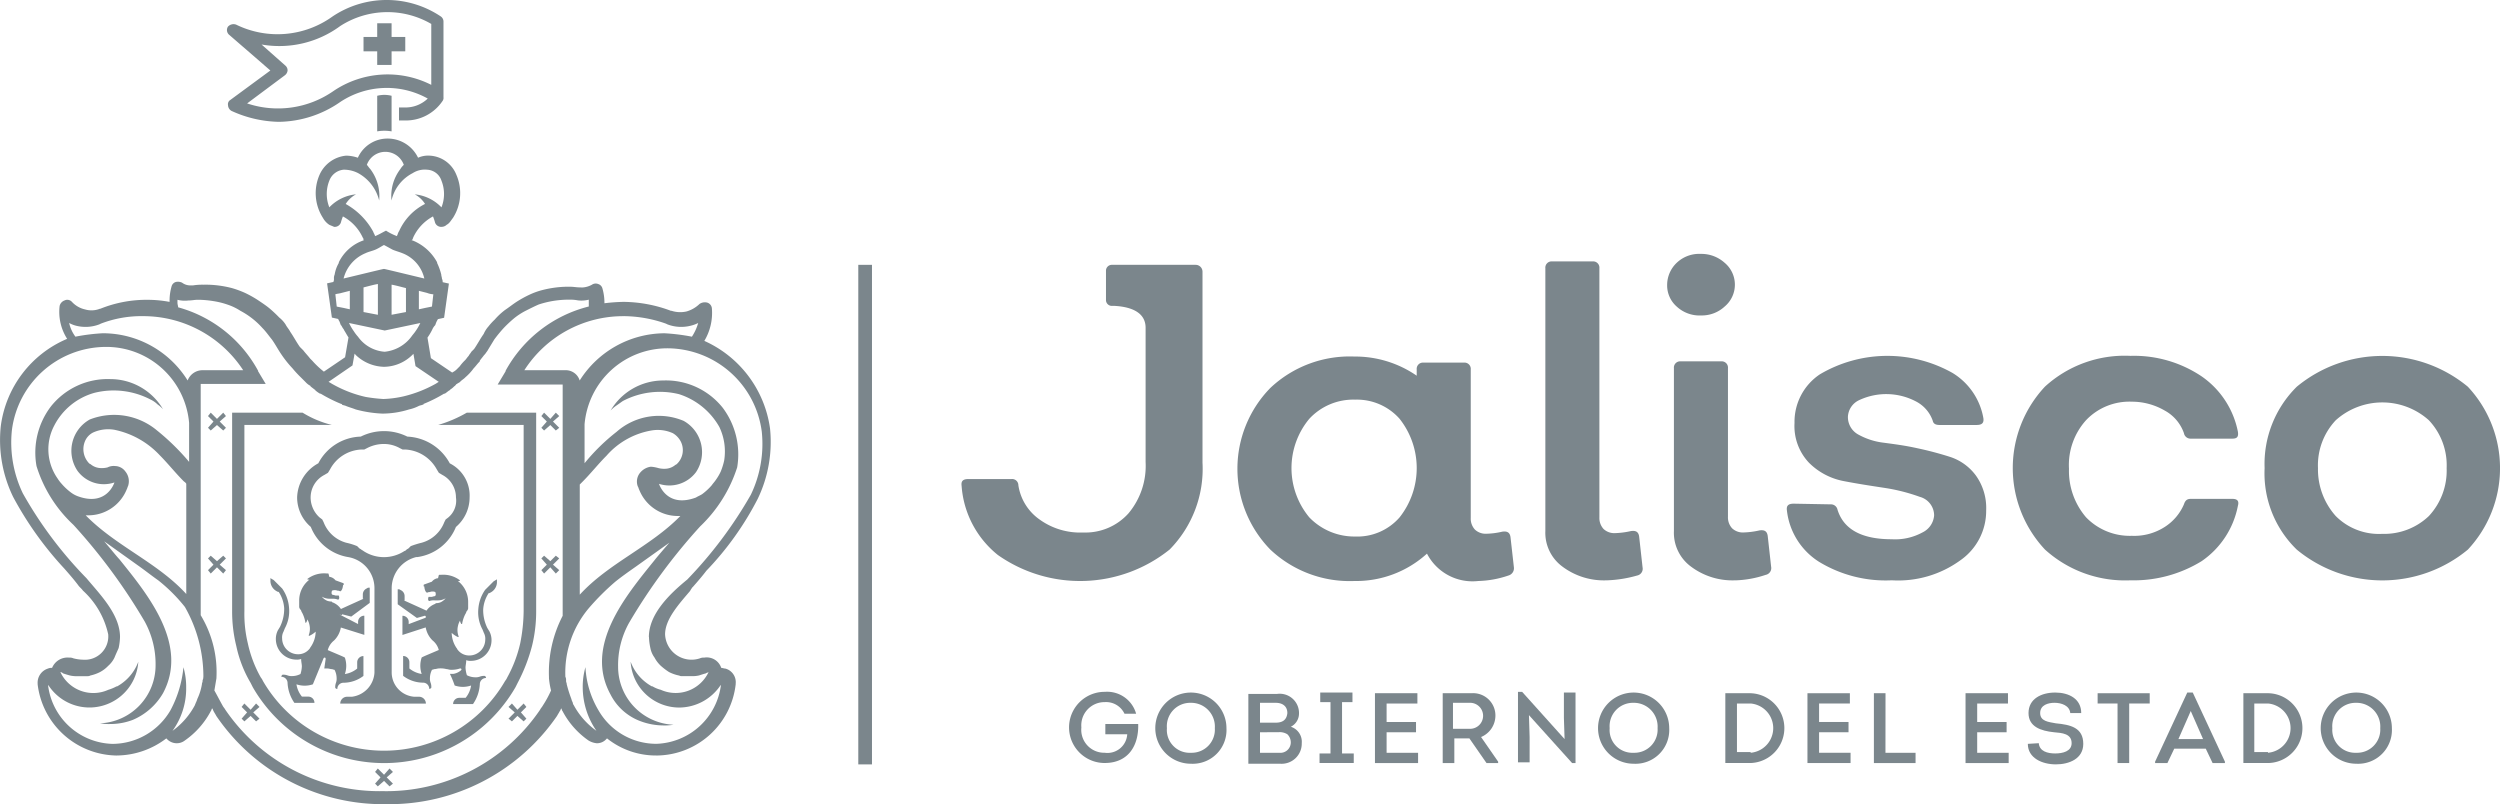
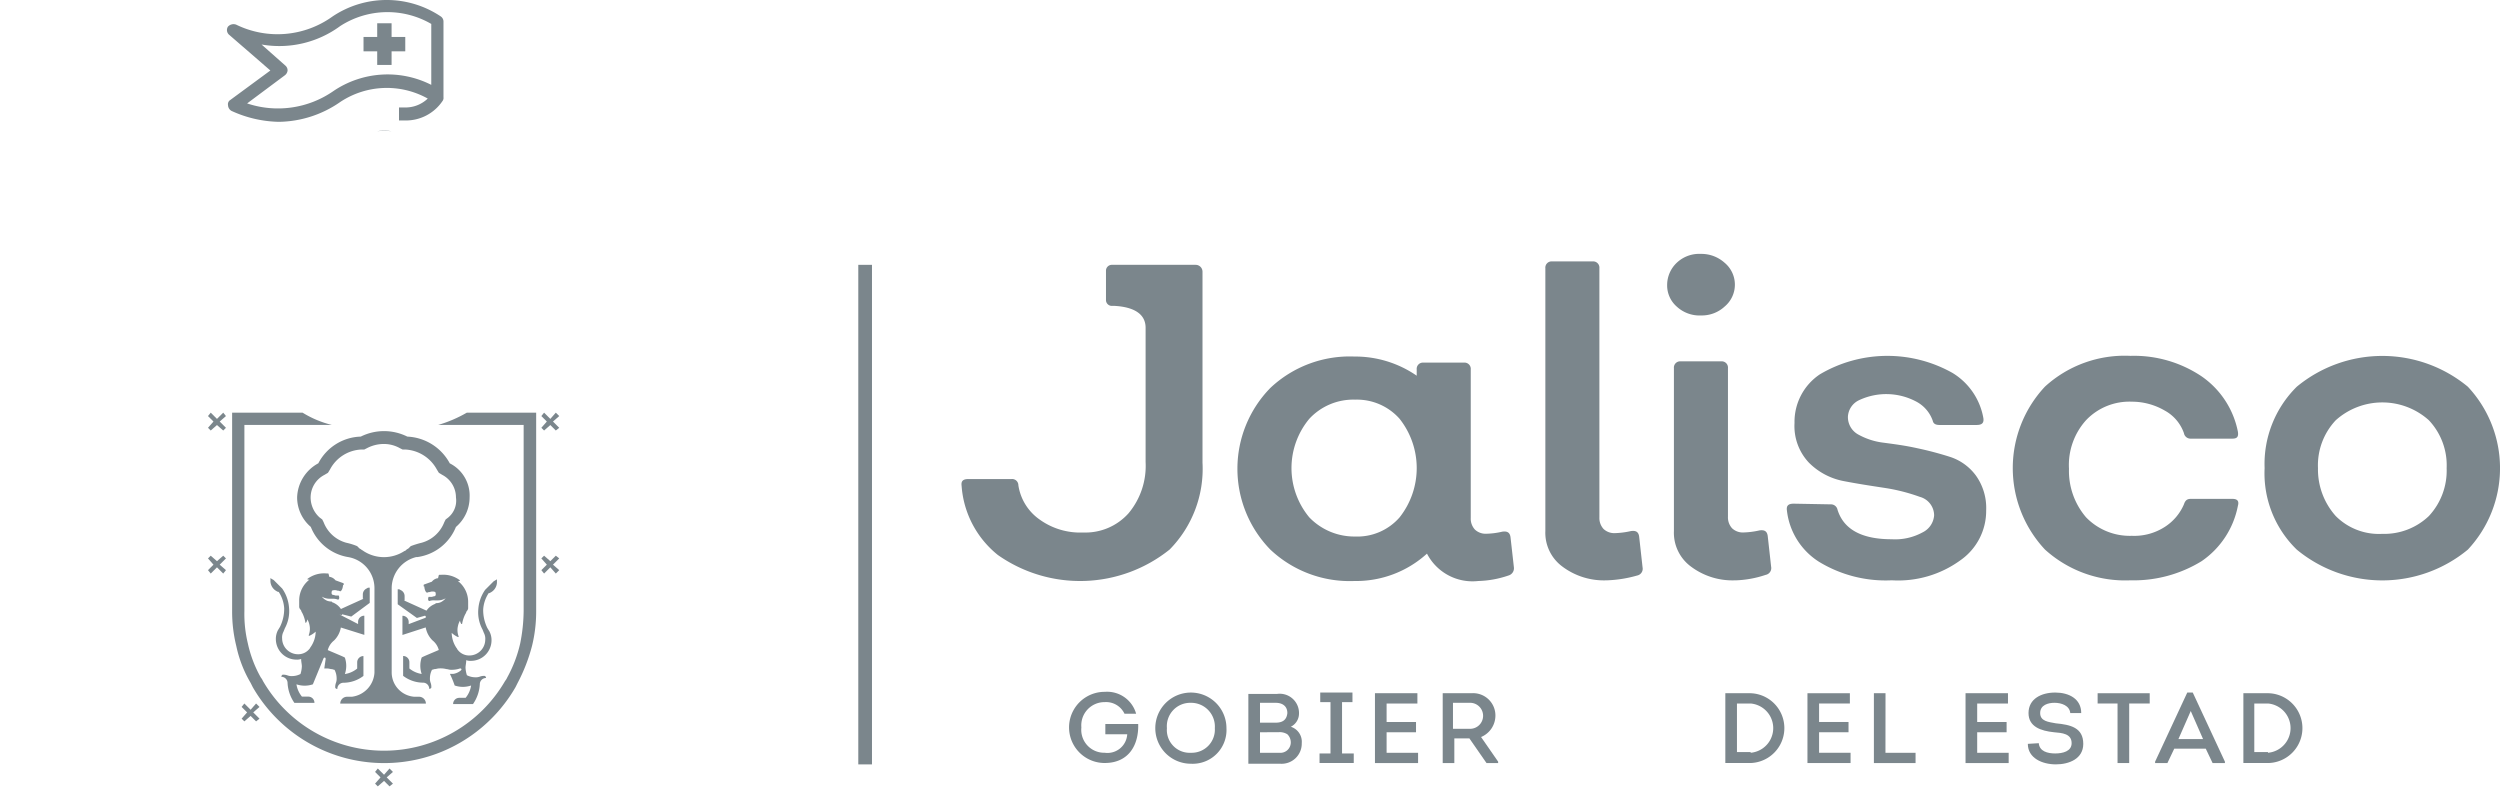
<svg xmlns="http://www.w3.org/2000/svg" width="120" height="38.596" viewBox="0 0 120 38.596">
  <defs>
    <style>.a{fill:none;}.b{clip-path:url(#a);}.c{fill:#7b868c;}</style>
    <clipPath id="a">
      <rect class="a" width="120" height="38.596" />
    </clipPath>
  </defs>
  <g class="b">
    <path class="c" d="M194.091,62.217a.36.36,0,0,1-.263.394,4.818,4.818,0,0,1-1.445.263,2.459,2.459,0,0,1-2.464-1.314,5.059,5.059,0,0,1-3.482,1.314,5.553,5.553,0,0,1-4.04-1.511,5.552,5.552,0,0,1,0-7.752,5.553,5.553,0,0,1,4.04-1.511,5.194,5.194,0,0,1,2.989.92v-.3a.3.3,0,0,1,.328-.328h1.938a.3.3,0,0,1,.328.328v7.128a.774.774,0,0,0,.2.558.747.747,0,0,0,.526.2,3.681,3.681,0,0,0,.788-.1c.23-.033.362.033.394.263Zm-7.621-1.478a2.692,2.692,0,0,0,2.135-.92,3.816,3.816,0,0,0,0-4.73,2.739,2.739,0,0,0-2.135-.92,2.879,2.879,0,0,0-2.2.92,3.7,3.7,0,0,0,0,4.73,3,3,0,0,0,2.2.92" transform="translate(-121.424 -34.986)" />
    <path class="c" d="M228.776,53.507a3.315,3.315,0,0,1-2.135-.657,2.015,2.015,0,0,1-.821-1.708V38.528a.3.3,0,0,1,.328-.328h1.938a.3.3,0,0,1,.328.328V50.485a.774.774,0,0,0,.2.558.748.748,0,0,0,.526.2,3.94,3.94,0,0,0,.788-.1c.23-.033.362.033.394.263l.164,1.478a.332.332,0,0,1-.263.394,5.986,5.986,0,0,1-1.445.23" transform="translate(-151.643 -25.652)" />
    <path class="c" d="M245.229,40.056a1.614,1.614,0,0,1-1.15-.427,1.352,1.352,0,0,1-.46-1.051,1.473,1.473,0,0,1,.46-1.051,1.562,1.562,0,0,1,1.15-.427,1.668,1.668,0,0,1,1.15.427,1.368,1.368,0,0,1,0,2.1,1.613,1.613,0,0,1-1.15.427M246.9,52.768a3.314,3.314,0,0,1-2.135-.657,2.015,2.015,0,0,1-.821-1.708V42.586a.3.3,0,0,1,.328-.328h1.938a.3.3,0,0,1,.328.328v7.128a.772.772,0,0,0,.2.558.744.744,0,0,0,.526.2,3.97,3.97,0,0,0,.788-.1c.23-.033.361.033.394.263l.164,1.478a.332.332,0,0,1-.263.394,5,5,0,0,1-1.445.263" transform="translate(-163.596 -24.913)" />
    <path class="c" d="M266.133,62.774a6.15,6.15,0,0,1-3.482-.887,3.352,3.352,0,0,1-1.544-2.464c-.033-.23.065-.328.328-.328l1.774.033a.32.32,0,0,1,.328.263c.3.953,1.183,1.412,2.6,1.412a2.742,2.742,0,0,0,1.478-.328.988.988,0,0,0,.558-.821.926.926,0,0,0-.69-.887,8.837,8.837,0,0,0-1.675-.427c-.657-.1-1.314-.2-1.971-.328a3.2,3.2,0,0,1-1.676-.887,2.559,2.559,0,0,1-.689-1.905,2.742,2.742,0,0,1,1.215-2.332,6.372,6.372,0,0,1,6.372-.066,3.177,3.177,0,0,1,1.478,2.168c.033.23-.065.328-.328.328h-1.773c-.2,0-.3-.066-.328-.2a1.653,1.653,0,0,0-.788-.92,3.064,3.064,0,0,0-2.759-.066.927.927,0,0,0-.526.788.952.952,0,0,0,.493.854,3.3,3.3,0,0,0,1.215.394c.493.066,1.018.132,1.61.263a16.2,16.2,0,0,1,1.61.427,2.5,2.5,0,0,1,1.215.887,2.672,2.672,0,0,1,.493,1.675,2.888,2.888,0,0,1-1.248,2.4,5.077,5.077,0,0,1-3.285.953" transform="translate(-175.335 -34.919)" />
    <path class="c" d="M299.771,62.774a5.725,5.725,0,0,1-4.106-1.478,5.721,5.721,0,0,1,0-7.818A5.672,5.672,0,0,1,299.771,52a5.82,5.82,0,0,1,3.416.985,4.22,4.22,0,0,1,1.741,2.661c.033.23-.033.328-.263.328h-2a.32.32,0,0,1-.328-.263,1.975,1.975,0,0,0-.92-1.084,3.139,3.139,0,0,0-1.577-.427,2.871,2.871,0,0,0-2.2.887,3.214,3.214,0,0,0-.821,2.332,3.417,3.417,0,0,0,.821,2.332,2.92,2.92,0,0,0,2.2.887,2.7,2.7,0,0,0,1.577-.427,2.409,2.409,0,0,0,.92-1.084c.065-.2.164-.262.328-.262h2c.23,0,.328.1.263.328a4.175,4.175,0,0,1-1.741,2.661,6.227,6.227,0,0,1-3.416.92" transform="translate(-197.508 -34.919)" />
    <path class="c" d="M340.677,61.3a6.442,6.442,0,0,1-8.212,0,5.1,5.1,0,0,1-1.544-3.909,5.219,5.219,0,0,1,1.544-3.909,6.442,6.442,0,0,1,8.212,0,5.721,5.721,0,0,1,0,7.818m-6.34-1.61a2.922,2.922,0,0,0,2.234.854,3.1,3.1,0,0,0,2.234-.854,3.2,3.2,0,0,0,.854-2.3,3.151,3.151,0,0,0-.854-2.3,3.348,3.348,0,0,0-4.468,0,3.153,3.153,0,0,0-.854,2.3,3.353,3.353,0,0,0,.854,2.3" transform="translate(-222.22 -34.919)" />
    <path class="c" d="M151.742,38.7a.329.329,0,0,1,.328.328v9.165a5.521,5.521,0,0,1-1.577,4.172,6.866,6.866,0,0,1-8.245.263,4.673,4.673,0,0,1-1.741-3.318c-.033-.23.066-.328.328-.328h2.069a.3.3,0,0,1,.328.3,2.451,2.451,0,0,0,1.018,1.642,3.331,3.331,0,0,0,2.1.624,2.774,2.774,0,0,0,2.168-.92,3.547,3.547,0,0,0,.821-2.464V41.722c0-.854-.92-1.018-1.478-1.051H147.7a.283.283,0,0,1-.263-.263V38.963a.283.283,0,0,1,.263-.263Z" transform="translate(-94.35 -25.988)" />
    <path class="c" d="M157.928,101.1a1.444,1.444,0,0,1,1.511,1.051h-.558a.976.976,0,0,0-.953-.558,1.114,1.114,0,0,0-1.117,1.215,1.1,1.1,0,0,0,1.117,1.215.951.951,0,0,0,1.084-.887h-1.051v-.493h1.577c.033,1.018-.46,1.872-1.61,1.872a1.708,1.708,0,1,1,0-3.416" transform="translate(-104.905 -67.891)" />
    <path class="c" d="M170.528,104.616a1.708,1.708,0,1,1,1.708-1.708,1.621,1.621,0,0,1-1.708,1.708m0-.526a1.112,1.112,0,0,0,1.15-1.183,1.14,1.14,0,0,0-1.15-1.215,1.122,1.122,0,0,0-1.15,1.215,1.094,1.094,0,0,0,1.15,1.183" transform="translate(-113.366 -67.957)" />
    <path class="c" d="M184.457,102.976a.754.754,0,0,1,.526.789.967.967,0,0,1-1.051.985H182.42V101.4h1.38a.926.926,0,0,1,1.051.953.709.709,0,0,1-.394.624m-1.478-1.15v.953h.755c.328,0,.525-.132.558-.46,0-.328-.23-.493-.558-.493Zm0,1.413v.985h.92a.5.5,0,0,0,.558-.493.544.544,0,0,0-.164-.394.684.684,0,0,0-.427-.1Z" transform="translate(-122.499 -68.092)" />
    <path class="c" d="M194.462,104.123v.46H192.82v-.46h.526V101.66h-.493v-.46H194.4v.46H193.9v2.464Z" transform="translate(-129.482 -67.958)" />
    <path class="c" d="M202.957,101.793h-1.478v.887h1.412v.493h-1.412v.985h1.511v.493H200.92V101.3h2.037Z" transform="translate(-134.922 -68.025)" />
    <path class="c" d="M213.481,104.585v.066h-.559l-.821-1.183h-.723v1.183h-.558V101.3h1.38a1.07,1.07,0,0,1,1.15,1.084,1.116,1.116,0,0,1-.689,1.018Zm-1.347-1.577a.624.624,0,0,0,0-1.249h-.821v1.249Z" transform="translate(-141.57 -68.025)" />
-     <path class="c" d="M222.345,102.217l.033,1.051v1.215h-.559V101.1h.2l2.037,2.267-.033-1.019v-1.215h.558v3.384h-.164Z" transform="translate(-148.956 -67.891)" />
-     <path class="c" d="M235.228,104.616a1.708,1.708,0,1,1,1.708-1.708,1.621,1.621,0,0,1-1.708,1.708m0-.526a1.112,1.112,0,0,0,1.15-1.183,1.14,1.14,0,0,0-1.15-1.215,1.122,1.122,0,0,0-1.15,1.215,1.094,1.094,0,0,0,1.15,1.183" transform="translate(-156.814 -67.957)" />
    <path class="c" d="M253.336,101.3a1.676,1.676,0,0,1,0,3.35h-1.215V101.3Zm0,2.858a1.187,1.187,0,0,0,0-2.365h-.657v2.332h.657Z" transform="translate(-169.305 -68.025)" />
    <path class="c" d="M266.157,101.793h-1.478v.887h1.413v.493h-1.413v.985h1.511v.493h-2.069V101.3h2.036Z" transform="translate(-177.363 -68.025)" />
    <path class="c" d="M274.378,104.158h1.445v.493h-2V101.3h.558Z" transform="translate(-183.876 -68.025)" />
    <path class="c" d="M289.257,101.793h-1.478v.887h1.412v.493h-1.412v.985h1.511v.493H287.22V101.3h2.037Z" transform="translate(-192.874 -68.025)" />
    <path class="c" d="M296.845,103.631c.033.394.427.493.788.493s.789-.1.789-.493c0-.46-.46-.493-.854-.526-.624-.066-1.215-.263-1.215-.92,0-.69.624-.985,1.281-.985s1.249.3,1.249.985h-.526c-.033-.361-.427-.493-.755-.493-.3,0-.69.1-.69.493s.394.427.755.493c.69.066,1.314.2,1.314.985,0,.723-.69.985-1.314.985-.657,0-1.347-.3-1.347-.985Z" transform="translate(-198.984 -67.958)" />
    <path class="c" d="M306.52,101.793V101.3h2.5v.493h-.985v2.858h-.559v-2.858Z" transform="translate(-205.834 -68.025)" />
    <path class="c" d="M315.84,103.893l-.328.69h-.591v-.066l1.544-3.318h.263l1.544,3.318v.066h-.592l-.328-.69Zm.2-.46h1.183l-.591-1.347Z" transform="translate(-211.476 -67.957)" />
    <path class="c" d="M329.035,101.3a1.676,1.676,0,0,1,0,3.35h-1.216V101.3ZM329,104.158a1.187,1.187,0,0,0,0-2.365h-.657v2.332H329Z" transform="translate(-220.137 -68.025)" />
-     <path class="c" d="M340.829,104.616a1.708,1.708,0,1,1,1.708-1.708,1.621,1.621,0,0,1-1.708,1.708m0-.526a1.112,1.112,0,0,0,1.15-1.183,1.14,1.14,0,0,0-1.15-1.215,1.122,1.122,0,0,0-1.15,1.215,1.1,1.1,0,0,0,1.15,1.183" transform="translate(-227.727 -67.957)" />
    <rect class="c" width="0.657" height="23.979" transform="translate(41.198 12.712)" />
-     <path class="c" d="M55.12,13.91v1.708a1.989,1.989,0,0,1,.69,0V13.91a1.386,1.386,0,0,0-.69,0" transform="translate(-37.014 -9.312)" />
+     <path class="c" d="M55.12,13.91v1.708a1.989,1.989,0,0,1,.69,0a1.386,1.386,0,0,0-.69,0" transform="translate(-37.014 -9.312)" />
    <path class="c" d="M33.232,5.059a.335.335,0,0,0,.164.263,5.7,5.7,0,0,0,2.267.526,5.266,5.266,0,0,0,2.956-.953,4.038,4.038,0,0,1,4.2-.164,1.541,1.541,0,0,1-1.117.427h-.263v.624h.263a2.118,2.118,0,0,0,1.839-.953.246.246,0,0,0,.033-.164V1.051a.3.3,0,0,0-.131-.263,4.665,4.665,0,0,0-5.19,0,4.519,4.519,0,0,1-4.632.394.36.36,0,0,0-.394.1.3.3,0,0,0,.066.394l1.971,1.708L33.3,4.829a.246.246,0,0,0-.066.23m2.726-1.445a.332.332,0,0,0,.131-.23.3.3,0,0,0-.1-.23l-1.15-1.018a4.929,4.929,0,0,0,3.778-.887,4.183,4.183,0,0,1,4.369-.1V4.073a4.637,4.637,0,0,0-4.7.3,4.663,4.663,0,0,1-4.139.591Z" transform="translate(-22.287)" />
    <path class="c" d="M53.777,5.4h.69V4.747h.657v-.69h-.657V3.4h-.69v.657H53.12v.69h.657Z" transform="translate(-35.671 -2.283)" />
-     <path class="c" d="M33.249,41.748c.23-.263.46-.526.657-.788a14.6,14.6,0,0,0,2.464-3.449,6.294,6.294,0,0,0,.591-3.383,5.417,5.417,0,0,0-3.153-4.2,2.613,2.613,0,0,0,.361-1.577.318.318,0,0,0-.23-.263.456.456,0,0,0-.361.066,1.489,1.489,0,0,1-.624.361,1.354,1.354,0,0,1-.723-.033H32.2a6.608,6.608,0,0,0-2.267-.427,8.657,8.657,0,0,0-.92.066v-.033a2.5,2.5,0,0,0-.1-.69.3.3,0,0,0-.2-.2.319.319,0,0,0-.3.033,1.07,1.07,0,0,1-.427.131h-.1c-.2,0-.361-.033-.493-.033a4.851,4.851,0,0,0-.69.033,5.1,5.1,0,0,0-.69.131,3.5,3.5,0,0,0-.624.23,5.315,5.315,0,0,0-.591.328c-.2.131-.361.263-.558.394a3.27,3.27,0,0,0-.493.46,2.961,2.961,0,0,0-.3.328,1.356,1.356,0,0,0-.23.361c-.164.23-.3.493-.46.723l-.066.066-.033.033-.033.033c-.033.066-.1.131-.131.2-.066.066-.1.131-.164.2a2.125,2.125,0,0,0-.263.3l-.1.1a.871.871,0,0,1-.2.164c-.033,0-.033.033-.066.033l-1.018-.69-.164-.985a2.889,2.889,0,0,0,.2-.328l.033-.066a.718.718,0,0,1,.1-.164l.033-.033c.033-.066.033-.1.066-.164,0-.033.033-.033.033-.066s.033-.033.033-.066l.3-.066.23-1.642-.3-.066a.3.3,0,0,0-.033-.164c0-.066-.033-.131-.033-.2a2.8,2.8,0,0,0-.2-.558v-.033a2.318,2.318,0,0,0-1.183-1.051h-.033a.032.032,0,0,1,.033-.033c0-.033.033-.066.033-.1a2.2,2.2,0,0,1,.953-1.018,2.556,2.556,0,0,1,.1.3.312.312,0,0,0,.328.2.355.355,0,0,0,.23-.1c.131-.066.2-.2.3-.328a2.21,2.21,0,0,0,.164-2.069,1.456,1.456,0,0,0-1.281-.92,1.186,1.186,0,0,0-.558.1,1.616,1.616,0,0,0-1.445-.92,1.561,1.561,0,0,0-1.445.92,1.822,1.822,0,0,0-.558-.1,1.554,1.554,0,0,0-1.281.92,2.2,2.2,0,0,0,.164,2.069.932.932,0,0,0,.3.328c.066.033.164.066.23.1a.312.312,0,0,0,.328-.2,2.556,2.556,0,0,1,.1-.3,2.2,2.2,0,0,1,.953,1.018.121.121,0,0,1,.033.1.032.032,0,0,0,.033.033h-.033a2.077,2.077,0,0,0-1.183,1.051v.033a1.617,1.617,0,0,0-.2.558.417.417,0,0,0-.033.2A.3.3,0,0,1,16,27.1l-.3.066.23,1.642.3.066c0,.033.033.033.033.066s.033.033.033.066c.033.066.033.1.066.164l.033.033a.718.718,0,0,0,.1.164l.033.066c.066.1.131.23.2.328l-.164.953-1.018.69a4.23,4.23,0,0,1-.558-.526l-.1-.1c-.1-.131-.23-.263-.328-.394l-.033-.033-.033-.033-.033-.033-.066-.066c-.164-.23-.3-.493-.46-.723-.066-.131-.164-.23-.23-.361a1.412,1.412,0,0,0-.3-.328,6.307,6.307,0,0,0-.493-.46c-.164-.131-.361-.263-.558-.394a5.315,5.315,0,0,0-.591-.328,4.789,4.789,0,0,0-.624-.23,5.1,5.1,0,0,0-.69-.131,4.851,4.851,0,0,0-.69-.033,2.836,2.836,0,0,0-.493.033h-.1a.66.66,0,0,1-.427-.131.464.464,0,0,0-.3-.033.3.3,0,0,0-.2.2,2.5,2.5,0,0,0-.1.69v.066a5.692,5.692,0,0,0-1.051-.1,5.915,5.915,0,0,0-2.267.427H4.8a1.094,1.094,0,0,1-.723.033,1.21,1.21,0,0,1-.624-.361.3.3,0,0,0-.361-.066.368.368,0,0,0-.23.263,2.4,2.4,0,0,0,.361,1.577,5.286,5.286,0,0,0-3.186,4.2,6.244,6.244,0,0,0,.591,3.383,16.4,16.4,0,0,0,2.464,3.449c.23.263.46.526.657.788.066.1.164.164.23.263a4,4,0,0,1,1.215,2.1A1.122,1.122,0,0,1,3.981,45.23a1.938,1.938,0,0,1-.46-.066.417.417,0,0,0-.2-.033.8.8,0,0,0-.821.493.417.417,0,0,0-.2.033.711.711,0,0,0-.493.723v.033a3.877,3.877,0,0,0,3.745,3.416h.066a3.963,3.963,0,0,0,2.365-.821l.033.033a.649.649,0,0,0,.46.2.631.631,0,0,0,.394-.131,3.968,3.968,0,0,0,1.248-1.412c.033-.033.033-.1.066-.131.033.033.033.066.066.131s.1.164.131.23a9.69,9.69,0,0,0,8.179,4.237,9.771,9.771,0,0,0,8.179-4.237c.033-.066.1-.164.131-.23.033-.033.033-.066.066-.131.033.033.033.1.066.131a3.968,3.968,0,0,0,1.248,1.412.934.934,0,0,0,.394.131.6.6,0,0,0,.46-.2l.033-.033a3.76,3.76,0,0,0,2.365.821h.066a3.852,3.852,0,0,0,3.745-3.416V46.38a.676.676,0,0,0-.493-.723c-.066,0-.131-.033-.2-.033a.734.734,0,0,0-.821-.493.417.417,0,0,0-.2.033,1.27,1.27,0,0,1-1.675-1.15c0-.723.657-1.445,1.215-2.1-.033.033.033-.066.1-.164M29.931,28.74a6.187,6.187,0,0,1,2.037.361l.066.033a1.86,1.86,0,0,0,1.117.066,1.6,1.6,0,0,0,.361-.131,2.371,2.371,0,0,1-.3.657,9.574,9.574,0,0,0-1.314-.164,4.847,4.847,0,0,0-4.073,2.267.7.7,0,0,0-.723-.493H25.168a5.638,5.638,0,0,1,4.763-2.595m.69,8.179c.033.066.033.1.066.164a1.99,1.99,0,0,0,1.905,1.248h.066c-1.445,1.478-3.449,2.267-4.829,3.778V36.821l.131-.131c.394-.394.755-.854,1.15-1.248a3.693,3.693,0,0,1,2.168-1.215,1.76,1.76,0,0,1,1.018.131.984.984,0,0,1,.394.427.914.914,0,0,1-.2,1.051c-.033.033-.066.033-.1.066a.785.785,0,0,1-.46.164,1.118,1.118,0,0,1-.328-.033,1.7,1.7,0,0,0-.361-.066.8.8,0,0,0-.493.263.665.665,0,0,0-.131.69M20.8,27.689l-.066.591-.328.066-.3.066v-.887l.394.1a.959.959,0,0,0,.3.066M18.467,29.43h0l1.708-.361a2.45,2.45,0,0,1-.23.394c-.066.1-.131.164-.2.263a1.829,1.829,0,0,1-1.281.723,1.721,1.721,0,0,1-1.281-.723,1.822,1.822,0,0,1-.2-.263,2.45,2.45,0,0,1-.23-.394Zm-1.018-.887V27.361c.263-.066.493-.131.69-.164v1.478Zm1.347.131V27.229c.2.033.427.1.69.164v1.15Zm-2.2-5.321a1.317,1.317,0,0,1,.493-.46,2.041,2.041,0,0,0-1.281.624,1.727,1.727,0,0,1,0-1.281.811.811,0,0,1,.69-.526,1.5,1.5,0,0,1,.69.164A2.061,2.061,0,0,1,18.2,23.189a2.151,2.151,0,0,0-.427-1.511c-.066-.066-.1-.131-.164-.2a.942.942,0,0,1,1.774,0,.871.871,0,0,0-.164.2,2.128,2.128,0,0,0-.427,1.511,1.962,1.962,0,0,1,1.018-1.314,1.077,1.077,0,0,1,.69-.164.76.76,0,0,1,.69.526,1.727,1.727,0,0,1,0,1.281,2.041,2.041,0,0,0-1.281-.624,1.317,1.317,0,0,1,.493.46,2.69,2.69,0,0,0-1.248,1.314c-.033.033-.033.066-.066.131,0,.033-.033.066-.033.1a2.619,2.619,0,0,1-.526-.263c-.2.1-.361.2-.526.263,0-.033-.033-.066-.033-.1-.033-.033-.033-.066-.066-.131a3.366,3.366,0,0,0-1.314-1.314m.953,2.365c.131-.066.3-.1.46-.164s.3-.164.427-.23c.131.066.3.164.427.23.164.066.3.1.46.164a1.71,1.71,0,0,1,1.051,1.215c-1.774-.427-1.905-.46-1.938-.46s-.164.033-1.938.46a1.784,1.784,0,0,1,1.051-1.215m-1.38,2.562h0l-.066-.591c.1-.033.2-.033.3-.066l.394-.1v.887l-.3-.066Zm.756,2.825.1-.558a.032.032,0,0,1,.033.033,2.028,2.028,0,0,0,1.38.591,1.967,1.967,0,0,0,1.38-.591l.033-.033.1.591,1.117.756c-.066.033-.1.066-.164.1a6.026,6.026,0,0,1-1.511.591,5.071,5.071,0,0,1-.985.131,7.557,7.557,0,0,1-.854-.1A5.8,5.8,0,0,1,16,32.025c-.066-.033-.164-.1-.23-.131ZM3.653,29.2a1.86,1.86,0,0,0,1.117-.066l.066-.033a5.441,5.441,0,0,1,2.037-.361,5.738,5.738,0,0,1,4.8,2.595H9.73a.765.765,0,0,0-.723.493,4.8,4.8,0,0,0-4.073-2.267,9.574,9.574,0,0,0-1.314.164,1.693,1.693,0,0,1-.3-.657,1.373,1.373,0,0,0,.328.131m6.11,16.851a.3.3,0,0,1-.033.164v.033c0,.066-.033.1-.033.164a2.655,2.655,0,0,1-.23.723v.033c-.033.033-.033.1-.066.131,0,.033-.033.066-.033.1a3.6,3.6,0,0,1-1.084,1.248,3.454,3.454,0,0,0,.657-2.069,3.391,3.391,0,0,0-.131-.985,5.432,5.432,0,0,1-.624,2.069,3.232,3.232,0,0,1-2.759,1.61H5.394a3.205,3.205,0,0,1-3.088-2.825l.033.033a2.35,2.35,0,0,0,4.3-1.15,2.24,2.24,0,0,1-1.018,1.183H5.591a2.01,2.01,0,0,1-.394.164,1.746,1.746,0,0,1-2.3-.854.249.249,0,0,1,.131.066c.1.033.2.066.328.1a1.347,1.347,0,0,0,.361.033h.493a.248.248,0,0,0,.131-.033,1.9,1.9,0,0,0,.46-.164,1.544,1.544,0,0,0,.394-.3,1.241,1.241,0,0,0,.3-.394c.066-.164.131-.3.2-.46a2.875,2.875,0,0,0,.066-.526c0-1.084-.953-2.037-1.61-2.825a19.426,19.426,0,0,1-3.055-4.073,5.637,5.637,0,0,1-.526-3.022,4.564,4.564,0,0,1,4.467-4.007,3.99,3.99,0,0,1,4.04,3.646v1.872a11.189,11.189,0,0,0-1.544-1.511A3.207,3.207,0,0,0,4.31,33.7a1.722,1.722,0,0,0-.591,2.464,1.567,1.567,0,0,0,1.774.558s-.361,1.183-1.774.657a1.332,1.332,0,0,1-.3-.164,2.837,2.837,0,0,1-.46-.427,1.822,1.822,0,0,1-.2-.263A2.437,2.437,0,0,1,2.6,34,3.112,3.112,0,0,1,4.54,32.419a3.82,3.82,0,0,1,2.694.328,1.18,1.18,0,0,1,.328.23,1.645,1.645,0,0,1,.263.23A2.937,2.937,0,0,0,5.3,31.762a3.484,3.484,0,0,0-2.858,1.314,3.666,3.666,0,0,0-.69,2.858,6.45,6.45,0,0,0,1.774,2.825,27.619,27.619,0,0,1,3.416,4.632,4.25,4.25,0,0,1,.526,2.1A2.786,2.786,0,0,1,4.8,48.285a2.486,2.486,0,0,0,.493.033,3.019,3.019,0,0,0,1.084-.2A3.057,3.057,0,0,0,7.824,46.84c1.248-2.332-.723-4.73-2.1-6.438-.1-.1-.526-.624-.723-.854l1.61,1.15c.328.23.657.493.985.723A7.877,7.877,0,0,1,8.876,42.7a6.766,6.766,0,0,1,.887,3.35M4.113,38.3h.066a1.99,1.99,0,0,0,1.905-1.248c.033-.066.033-.1.066-.164a.739.739,0,0,0-.131-.69.624.624,0,0,0-.493-.263A.65.65,0,0,0,5.164,36a1.117,1.117,0,0,1-.328.033.785.785,0,0,1-.46-.164c-.033-.033-.066-.033-.1-.066a.981.981,0,0,1-.2-1.051.822.822,0,0,1,.394-.427,1.76,1.76,0,0,1,1.018-.131A4.105,4.105,0,0,1,7.66,35.409c.394.394.756.854,1.15,1.248.033.033.1.066.131.131v5.289c-1.38-1.511-3.383-2.3-4.829-3.778m22.238,7.785v.033a3.7,3.7,0,0,0,.1.591,5.075,5.075,0,0,1-.394.723c-.033.066-.1.131-.131.2a8.925,8.925,0,0,1-7.555,3.909,8.968,8.968,0,0,1-7.555-3.909c-.033-.066-.1-.131-.131-.2-.131-.23-.263-.493-.394-.723l.1-.591v-.033a5.279,5.279,0,0,0-.756-2.989v-11.1h3.121l-.394-.657a.032.032,0,0,0,.033.033,6.25,6.25,0,0,0-3.843-3.055c0-.066-.033-.131-.033-.23v-.131a1.422,1.422,0,0,0,.526.033c.164,0,.3-.033.427-.033h.1a4.9,4.9,0,0,1,.69.066,3.842,3.842,0,0,1,.657.164,2.686,2.686,0,0,1,.624.3,3.8,3.8,0,0,1,1.051.821c.164.164.3.361.46.558.164.23.3.493.46.723a5.119,5.119,0,0,0,.526.657,5.051,5.051,0,0,0,.394.427l.2.2.033.033a.871.871,0,0,0,.2.164.032.032,0,0,1,.033.033c.066.066.131.1.2.164a.032.032,0,0,1,.033.033,1.391,1.391,0,0,0,.23.164h.033a6.9,6.9,0,0,0,.985.493c.033,0,.033,0,.033.033.066.033.131.033.2.066.164.066.3.1.46.164a5.768,5.768,0,0,0,1.281.2,4.336,4.336,0,0,0,1.281-.2,1.9,1.9,0,0,0,.46-.164c.066-.033.131-.033.2-.066.033,0,.033,0,.033-.033a6.9,6.9,0,0,0,.985-.493h.033c.066-.033.131-.1.23-.164a.032.032,0,0,0,.033-.033.871.871,0,0,0,.2-.164.032.032,0,0,0,.033-.033c.033,0,.033-.033.066-.066.033,0,.033-.033.066-.033.033-.033.066-.033.1-.066l.033-.033c.066-.066.131-.1.2-.164l.033-.033a2.434,2.434,0,0,0,.394-.427c.1-.1.164-.2.263-.3.033-.033.033-.033.033-.066.066-.1.131-.164.2-.263l.033-.033c.033-.033,0-.033.033-.033.033-.066.1-.131.131-.2l.3-.493a6.88,6.88,0,0,1,.46-.558,6.306,6.306,0,0,1,.493-.46,3.255,3.255,0,0,1,.558-.361c.2-.1.394-.2.624-.3a4.8,4.8,0,0,1,.657-.164,4.9,4.9,0,0,1,.69-.066h.1a2.02,2.02,0,0,1,.427.033,1.422,1.422,0,0,0,.526-.033v.328A6.3,6.3,0,0,0,24.248,31.4a.032.032,0,0,1,.033-.033l-.394.657h3.121v11.1a5.9,5.9,0,0,0-.657,2.956m4.8-1.938a2.875,2.875,0,0,0,.066.526,1.152,1.152,0,0,0,.2.46,1.544,1.544,0,0,0,.3.394,3.082,3.082,0,0,0,.394.3,1.9,1.9,0,0,0,.46.164c.033,0,.066.033.131.033h.493a1.347,1.347,0,0,0,.361-.033c.1-.033.2-.066.328-.1.033-.033.1-.033.131-.066a1.746,1.746,0,0,1-2.3.854,1.422,1.422,0,0,1-.394-.164h-.033a2.24,2.24,0,0,1-1.018-1.183,2.339,2.339,0,0,0,2.332,2.2,2.4,2.4,0,0,0,1.971-1.051l.033-.033a3.231,3.231,0,0,1-3.088,2.825h-.033a3.2,3.2,0,0,1-2.759-1.61,4.485,4.485,0,0,1-.624-2.069,3.391,3.391,0,0,0-.131.985,3.689,3.689,0,0,0,.657,2.069A3.6,3.6,0,0,1,27.533,47.4a.121.121,0,0,1-.033-.1c-.033-.033-.033-.1-.066-.131v-.033a6.13,6.13,0,0,1-.23-.723c0-.066-.033-.1-.033-.164v-.033a.3.3,0,0,0-.033-.164,4.8,4.8,0,0,1,1.117-3.285,11.794,11.794,0,0,1,1.281-1.281c.328-.263.657-.493.985-.723l1.61-1.15c-.2.23-.624.723-.723.854-1.38,1.708-3.383,4.106-2.1,6.438a2.638,2.638,0,0,0,1.445,1.281,3.153,3.153,0,0,0,1.084.2,2.486,2.486,0,0,0,.493-.033,2.786,2.786,0,0,1-2.661-2.792,4.164,4.164,0,0,1,.526-2.1,27.619,27.619,0,0,1,3.416-4.632A6.762,6.762,0,0,0,35.384,36a3.73,3.73,0,0,0-.69-2.858,3.484,3.484,0,0,0-2.858-1.314,2.937,2.937,0,0,0-2.529,1.445,1.645,1.645,0,0,1,.263-.23c.1-.066.23-.164.328-.23a3.82,3.82,0,0,1,2.694-.328,3.416,3.416,0,0,1,1.938,1.577,2.733,2.733,0,0,1,.23,1.61,3.229,3.229,0,0,1-.164.526,2.45,2.45,0,0,1-.23.394c-.066.1-.131.164-.2.263a2.836,2.836,0,0,1-.46.427c-.1.066-.2.1-.3.164-1.412.526-1.774-.657-1.774-.657a1.6,1.6,0,0,0,1.774-.558,1.722,1.722,0,0,0-.591-2.464,3.064,3.064,0,0,0-3.219.526A9.583,9.583,0,0,0,28.059,35.8V33.93a3.99,3.99,0,0,1,4.04-3.646,4.589,4.589,0,0,1,4.467,4.007,5.637,5.637,0,0,1-.526,3.022,20.315,20.315,0,0,1-3.055,4.073c-.887.723-1.839,1.675-1.839,2.759" transform="translate(0 -13.565)" />
    <path class="c" d="M58.646,86.353v-.1a.294.294,0,0,0-.3-.3v.92l1.117-.362a1.155,1.155,0,0,0,.328.624.864.864,0,0,1,.3.46c-.3.131-.788.328-.821.361a1.216,1.216,0,0,0,0,.789,1.22,1.22,0,0,1-.591-.263v-.3a.3.3,0,0,0-.3-.3v.953a1.592,1.592,0,0,0,.953.328.294.294,0,0,1,.3.3c.033,0,.1-.033.1-.065a.559.559,0,0,0-.033-.23.561.561,0,0,1-.033-.23.876.876,0,0,1,.1-.394c.033,0,.1-.033.131-.033.066,0,.131-.033.23-.033a1.107,1.107,0,0,1,.328.033c.066,0,.131.033.2.033h.1a1.171,1.171,0,0,0,.361-.066.1.1,0,0,1,.066.033.116.116,0,0,1-.033.066.747.747,0,0,1-.361.164h-.164a4.905,4.905,0,0,1,.23.558,1.215,1.215,0,0,0,.788,0,1.218,1.218,0,0,1-.263.592h-.3a.294.294,0,0,0-.3.3h.953a1.84,1.84,0,0,0,.328-.952.3.3,0,0,1,.3-.3c0-.033-.033-.1-.066-.1a.564.564,0,0,0-.23.033.554.554,0,0,1-.23.033.875.875,0,0,1-.394-.1,1.392,1.392,0,0,1-.066-.361c0-.1.033-.23.033-.328v-.033a.564.564,0,0,0,.23.033.988.988,0,0,0,.985-.985.907.907,0,0,0-.1-.427l-.1-.164a1.957,1.957,0,0,1-.2-.887,1.61,1.61,0,0,1,.263-.788h.033a.706.706,0,0,0,.164-.1.573.573,0,0,0,.2-.394v-.164c-.033,0-.033.033-.066.033-.033.033-.066.033-.1.066l-.1.1-.1.1-.1.1-.033.033-.033.033-.033.033a1.834,1.834,0,0,0-.328.92,1.724,1.724,0,0,0,.2.985l.066.164a.592.592,0,0,1,.066.328.764.764,0,0,1-.756.756h-.033a.686.686,0,0,1-.526-.263c-.033-.033-.033-.066-.066-.1a1.346,1.346,0,0,1-.23-.722,1.13,1.13,0,0,0,.3.2c.033,0,.033,0,.033-.033a.845.845,0,0,1-.033-.493.86.86,0,0,1,.1-.263.332.332,0,0,0,.066.164h.033a1.63,1.63,0,0,1,.131-.427l.033-.066c.033-.033.033-.1.066-.131A.25.25,0,0,0,61.5,85.6v-.066h0V85.5h0v-.033h0v-.033h0V85.4h0v-.132a1.261,1.261,0,0,0-.493-.985h.066a.032.032,0,0,0,.033-.033,1.317,1.317,0,0,0-.92-.263h-.066a.032.032,0,0,0-.033.033l-.033.132h-.033a.448.448,0,0,0-.263.164l-.361.131c-.033,0-.033.033-.033.066s0,.033.033.033c0,.066.033.263.131.3a.333.333,0,0,1,.1-.033h.033a.348.348,0,0,1,.263,0s.066.164-.033.2a.518.518,0,0,0-.131.033H59.6s-.066.164.033.2a.635.635,0,0,1,.263-.033h.164a.749.749,0,0,0,.361-.1.7.7,0,0,1-.263.2.674.674,0,0,1-.164.033c-.033,0-.066,0-.066.033a.841.841,0,0,0-.427.328c-.066-.033-1.084-.493-1.084-.493h.033v-.2a.316.316,0,0,0-.2-.3c-.033-.033-.066-.033-.131-.033V85.4l.92.657.361-.1s.033-.033.066.033c.033.033-.033.066-.033.066Z" transform="translate(-39.029 -56.395)" />
    <path class="c" d="M41.557,89.108a1.221,1.221,0,0,1-.788,0,1.218,1.218,0,0,0,.263.591h.3a.294.294,0,0,1,.3.3H40.67a1.84,1.84,0,0,1-.328-.952.3.3,0,0,0-.3-.3c0-.033.033-.1.066-.1a.564.564,0,0,1,.23.033.554.554,0,0,0,.23.033.879.879,0,0,0,.394-.1,1.4,1.4,0,0,0,.066-.362c0-.1-.033-.23-.033-.328v-.033a.564.564,0,0,1-.23.033.988.988,0,0,1-.985-.985.908.908,0,0,1,.1-.427l.1-.164a1.957,1.957,0,0,0,.2-.887,1.608,1.608,0,0,0-.263-.788h-.033a.718.718,0,0,1-.164-.1.572.572,0,0,1-.2-.394v-.164c.033,0,.033.033.066.033.033.033.066.033.1.066l.1.1.1.1.1.1.033.033.033.033.033.033a1.832,1.832,0,0,1,.328.92,1.724,1.724,0,0,1-.2.985l-.066.164a.592.592,0,0,0-.066.328.764.764,0,0,0,.756.756h.033a.686.686,0,0,0,.526-.263c.033-.033.033-.066.066-.1a1.348,1.348,0,0,0,.23-.723,1.13,1.13,0,0,1-.3.2c-.033,0-.033,0-.033-.033a.845.845,0,0,0,.033-.493.859.859,0,0,0-.1-.263.333.333,0,0,1-.066.164H41.2a1.633,1.633,0,0,0-.131-.427l-.033-.065c-.033-.033-.033-.1-.066-.131A.249.249,0,0,1,40.9,85.4v-.065h0V85.3h0v-.033h0v-.033h0V85.2h0v-.132a1.261,1.261,0,0,1,.493-.985h-.066a.032.032,0,0,1-.033-.033,1.319,1.319,0,0,1,.92-.263h.066a.032.032,0,0,1,.033.033l.033.132h.033a.45.45,0,0,1,.263.164l.361.131c.033,0,.033.033.033.066s0,.033-.033.033c0,.065-.033.263-.131.3a.333.333,0,0,0-.1-.033h-.033a.348.348,0,0,0-.263,0s-.066.164.033.2a.514.514,0,0,1,.131.033H42.8s.066.164-.033.2A.641.641,0,0,0,42.509,85h-.164a.749.749,0,0,1-.361-.1.7.7,0,0,0,.263.2.674.674,0,0,0,.164.033c.033,0,.066,0,.066.033a.839.839,0,0,1,.427.328c.066-.033,1.084-.493,1.084-.493h-.033v-.2a.315.315,0,0,1,.2-.3c.033-.033.066-.033.131-.033V85.2l-.887.657-.394-.1s-.033-.033-.066.033c-.3-.1-.23-.1-.23-.1l1.018.525v-.1a.294.294,0,0,1,.3-.3v.92L42.9,86.382a1.157,1.157,0,0,1-.328.624.862.862,0,0,0-.3.46c.3.131.788.328.821.361a1.215,1.215,0,0,1,0,.788,1.217,1.217,0,0,0,.591-.263v-.3a.3.3,0,0,1,.3-.3v.953a1.592,1.592,0,0,1-.953.328.294.294,0,0,0-.3.3c-.033,0-.1-.033-.1-.065a.559.559,0,0,1,.033-.23.559.559,0,0,0,.033-.23.876.876,0,0,0-.1-.395c-.033,0-.1-.033-.131-.033-.066,0-.131-.033-.23-.033h-.131l.066-.46a.1.1,0,0,0-.033-.066.115.115,0,0,0-.066.033Z" transform="translate(-26.539 -56.261)" />
    <path class="c" d="M50.745,64.544a2.438,2.438,0,0,0-2.037-1.281,2.5,2.5,0,0,0-2.234,0,2.371,2.371,0,0,0-2.037,1.281,1.926,1.926,0,0,0-1.018,1.642,1.865,1.865,0,0,0,.657,1.412,2.344,2.344,0,0,0,1.774,1.445,1.515,1.515,0,0,1,1.281,1.478V74.6a1.24,1.24,0,0,1-1.084,1.15h-.23a.329.329,0,0,0-.328.328H49.6a.329.329,0,0,0-.328-.328h-.23a1.173,1.173,0,0,1-1.084-1.15V70.522a1.547,1.547,0,0,1,1.183-1.478H49.2A2.339,2.339,0,0,0,51.041,67.6a1.865,1.865,0,0,0,.657-1.412,1.734,1.734,0,0,0-.953-1.642m-.066,2.595-.131.1-.066.131a1.622,1.622,0,0,1-1.084.985,4.135,4.135,0,0,0-.526.164l-.1.1c-.033.033-.066.033-.1.066s-.066.066-.1.066a1.79,1.79,0,0,1-1.971,0c-.033-.033-.066-.033-.1-.066s-.066-.033-.1-.066l-.1-.1a2.968,2.968,0,0,0-.526-.164,1.622,1.622,0,0,1-1.084-.985l-.066-.131-.131-.1a1.292,1.292,0,0,1-.427-.953,1.22,1.22,0,0,1,.657-1.084L44.9,65l.1-.164a1.788,1.788,0,0,1,1.511-.953h.131l.131-.066a1.749,1.749,0,0,1,.788-.2,1.56,1.56,0,0,1,.788.2l.131.066h.131a1.832,1.832,0,0,1,1.511.953l.1.164.164.1a1.22,1.22,0,0,1,.657,1.084,1.044,1.044,0,0,1-.361.953" transform="translate(-29.157 -42.306)" />
    <path class="c" d="M45.187,60.3a6.252,6.252,0,0,1-1.38.591h4.106v8.935a8.218,8.218,0,0,1-.164,1.544,6.264,6.264,0,0,1-.624,1.642.725.725,0,0,1-.1.164,6.72,6.72,0,0,1-11.628,0,.718.718,0,0,0-.1-.164,5.852,5.852,0,0,1-.624-1.642,6.015,6.015,0,0,1-.164-1.544V60.891h4.2A4.9,4.9,0,0,1,37.3,60.3H33.92v9.526a6.887,6.887,0,0,0,.2,1.675,5.857,5.857,0,0,0,.69,1.774l.1.2a7.278,7.278,0,0,0,12.614,0l.1-.2a8.281,8.281,0,0,0,.69-1.774,6.887,6.887,0,0,0,.2-1.675V60.3Z" transform="translate(-22.778 -40.493)" />
    <path class="c" d="M79.974,60.464,79.81,60.3l-.263.3-.3-.3-.131.164.263.263-.263.3.131.131.3-.263.263.263.164-.131-.3-.3Z" transform="translate(-53.131 -40.493)" />
    <path class="c" d="M31.274,60.464l-.131-.164-.3.3-.3-.3-.131.164.263.263-.263.3.131.131.3-.263.3.263.131-.131-.3-.3Z" transform="translate(-20.428 -40.493)" />
    <path class="c" d="M79.974,81.331,79.81,81.2l-.263.263-.3-.263-.131.131.263.3-.263.263.131.164.3-.3.263.3.164-.164-.3-.263Z" transform="translate(-53.131 -54.527)" />
    <path class="c" d="M31.274,81.331l-.131-.131-.3.263-.3-.263-.131.131.263.3-.263.263.131.164.3-.3.3.3.131-.164-.3-.263Z" transform="translate(-20.428 -54.527)" />
    <path class="c" d="M36.174,102.964l-.164-.164-.263.3-.3-.3-.131.164.263.263-.263.3.131.131.3-.263.263.263.164-.131-.3-.3Z" transform="translate(-23.718 -69.032)" />
-     <path class="c" d="M75.174,102.964l-.131-.164-.3.3-.263-.3-.164.164.3.263-.3.3.164.131.263-.263.3.263.131-.131-.263-.3Z" transform="translate(-49.908 -69.032)" />
    <path class="c" d="M55.674,112.464l-.164-.164-.263.3-.3-.3-.131.164.263.263-.263.3.131.131.3-.263.263.263.164-.131-.3-.3Z" transform="translate(-36.813 -75.412)" />
  </g>
</svg>